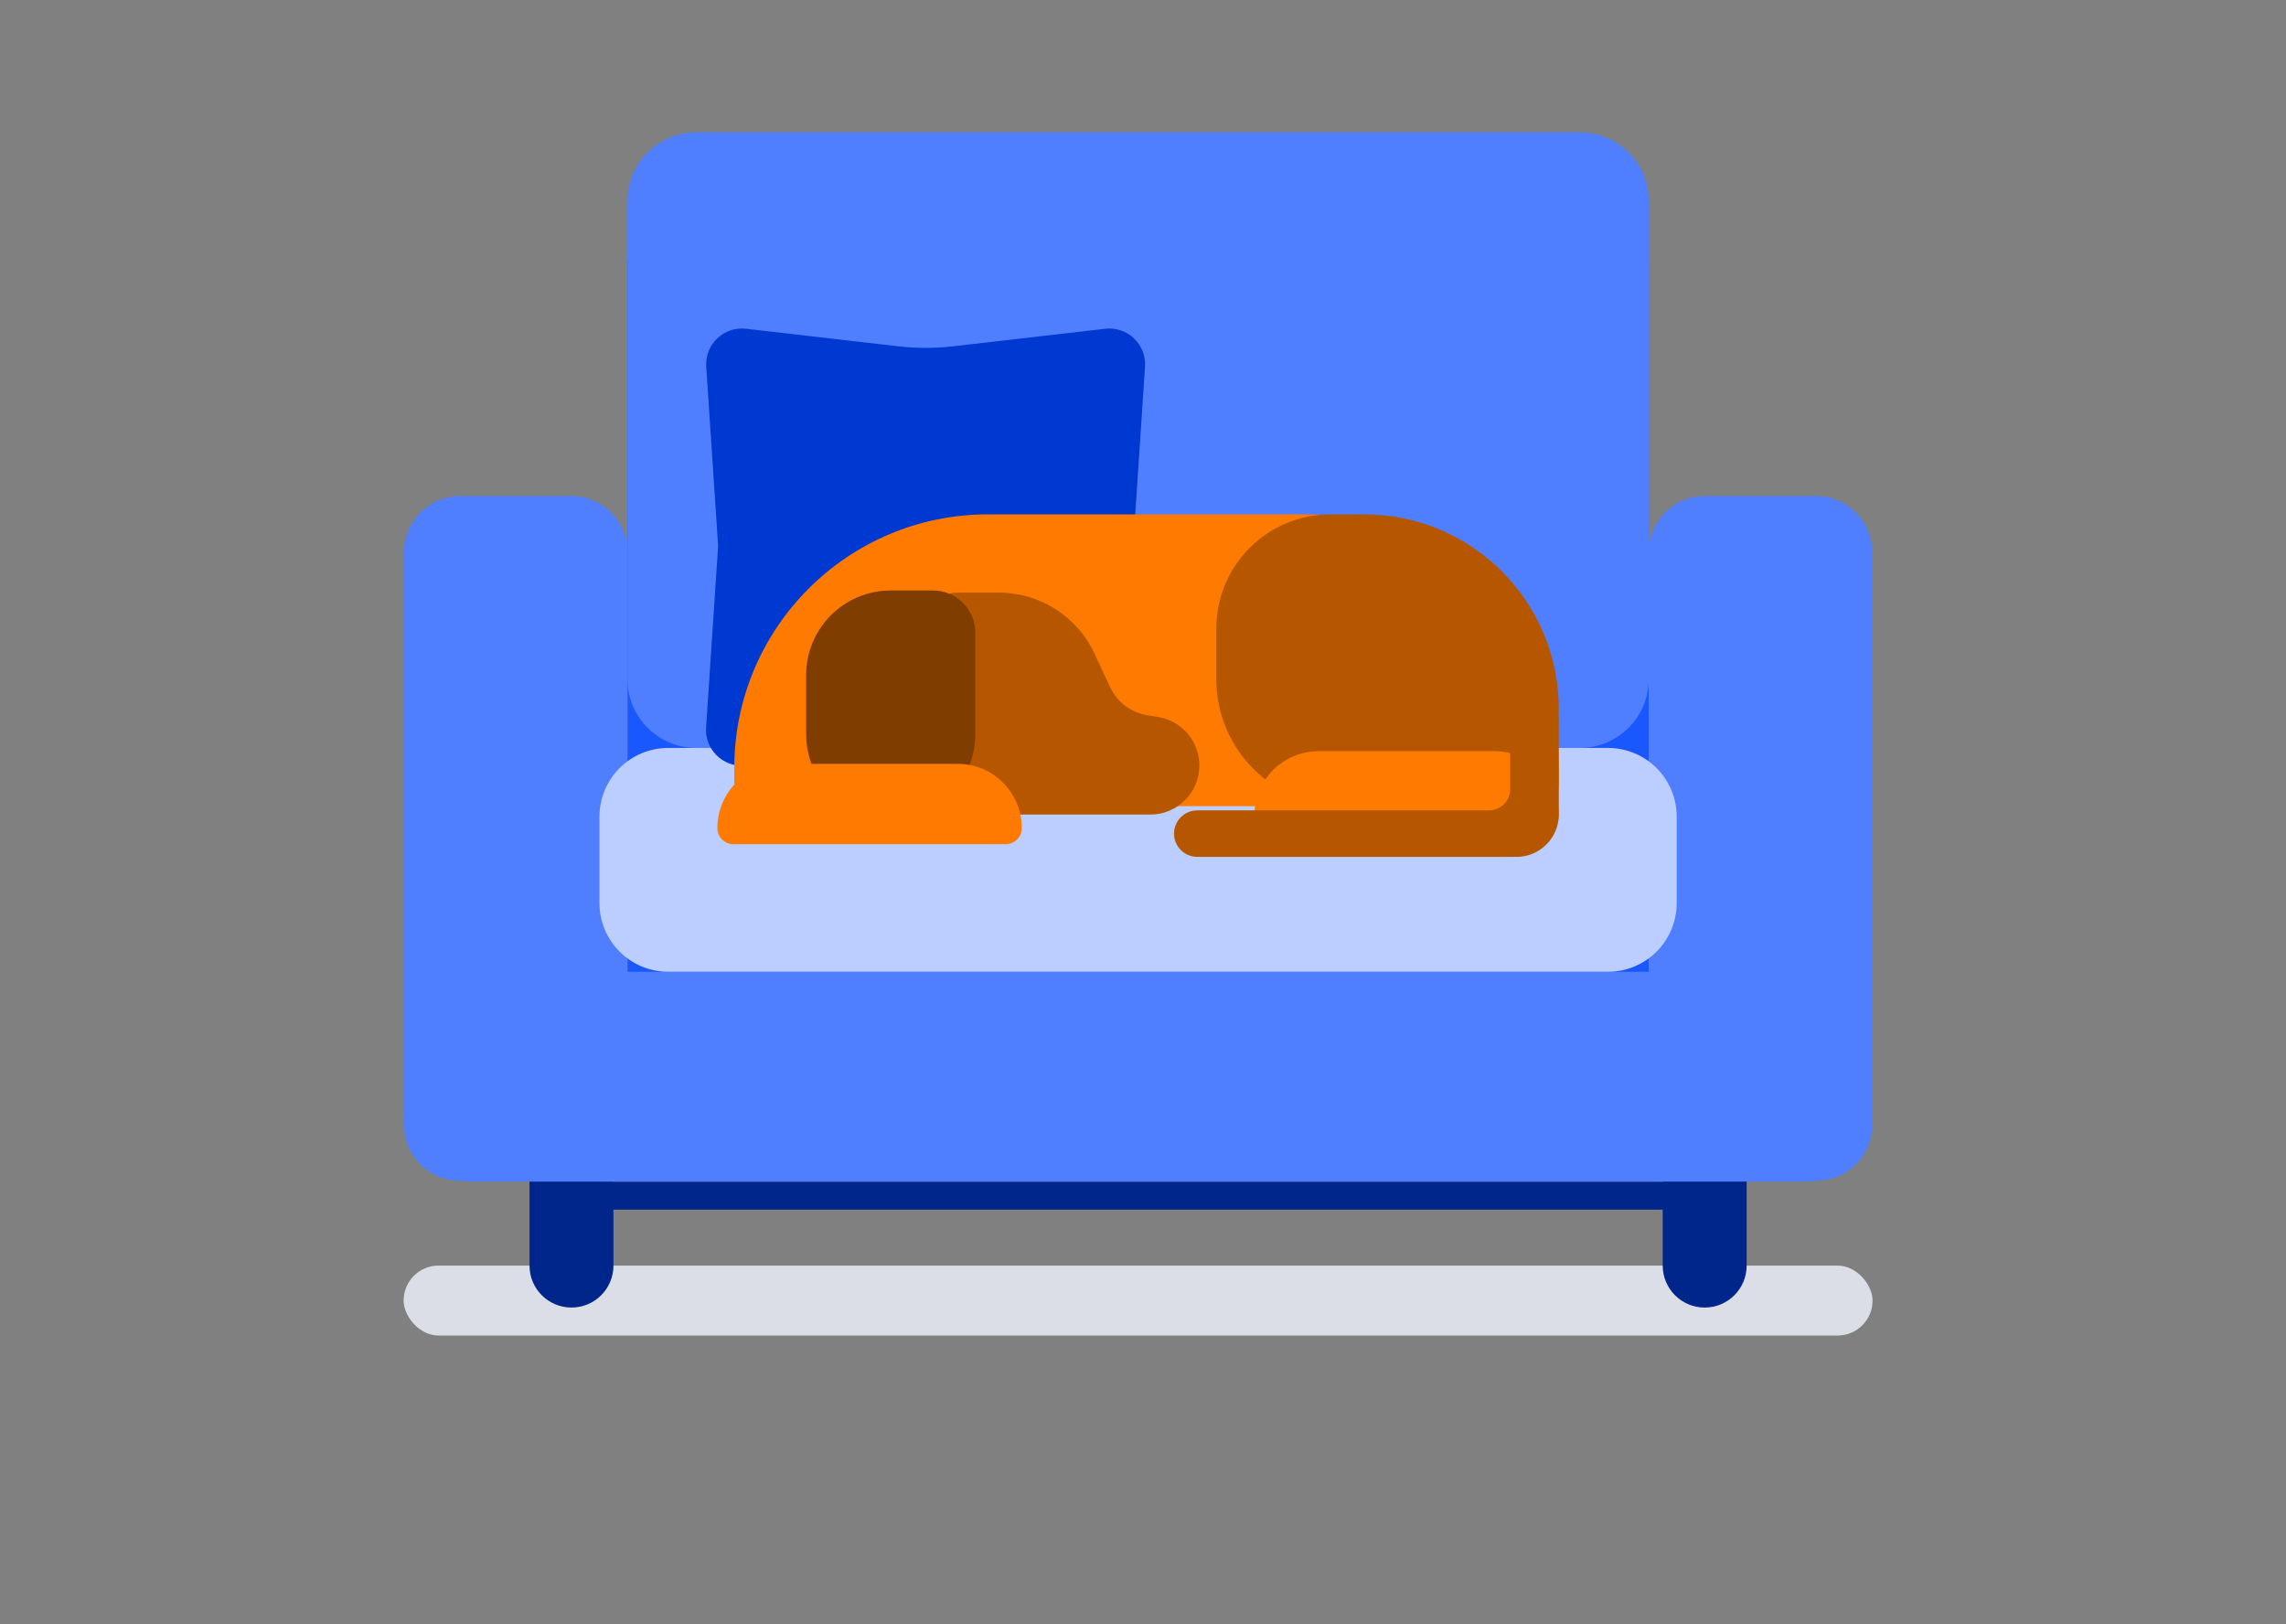
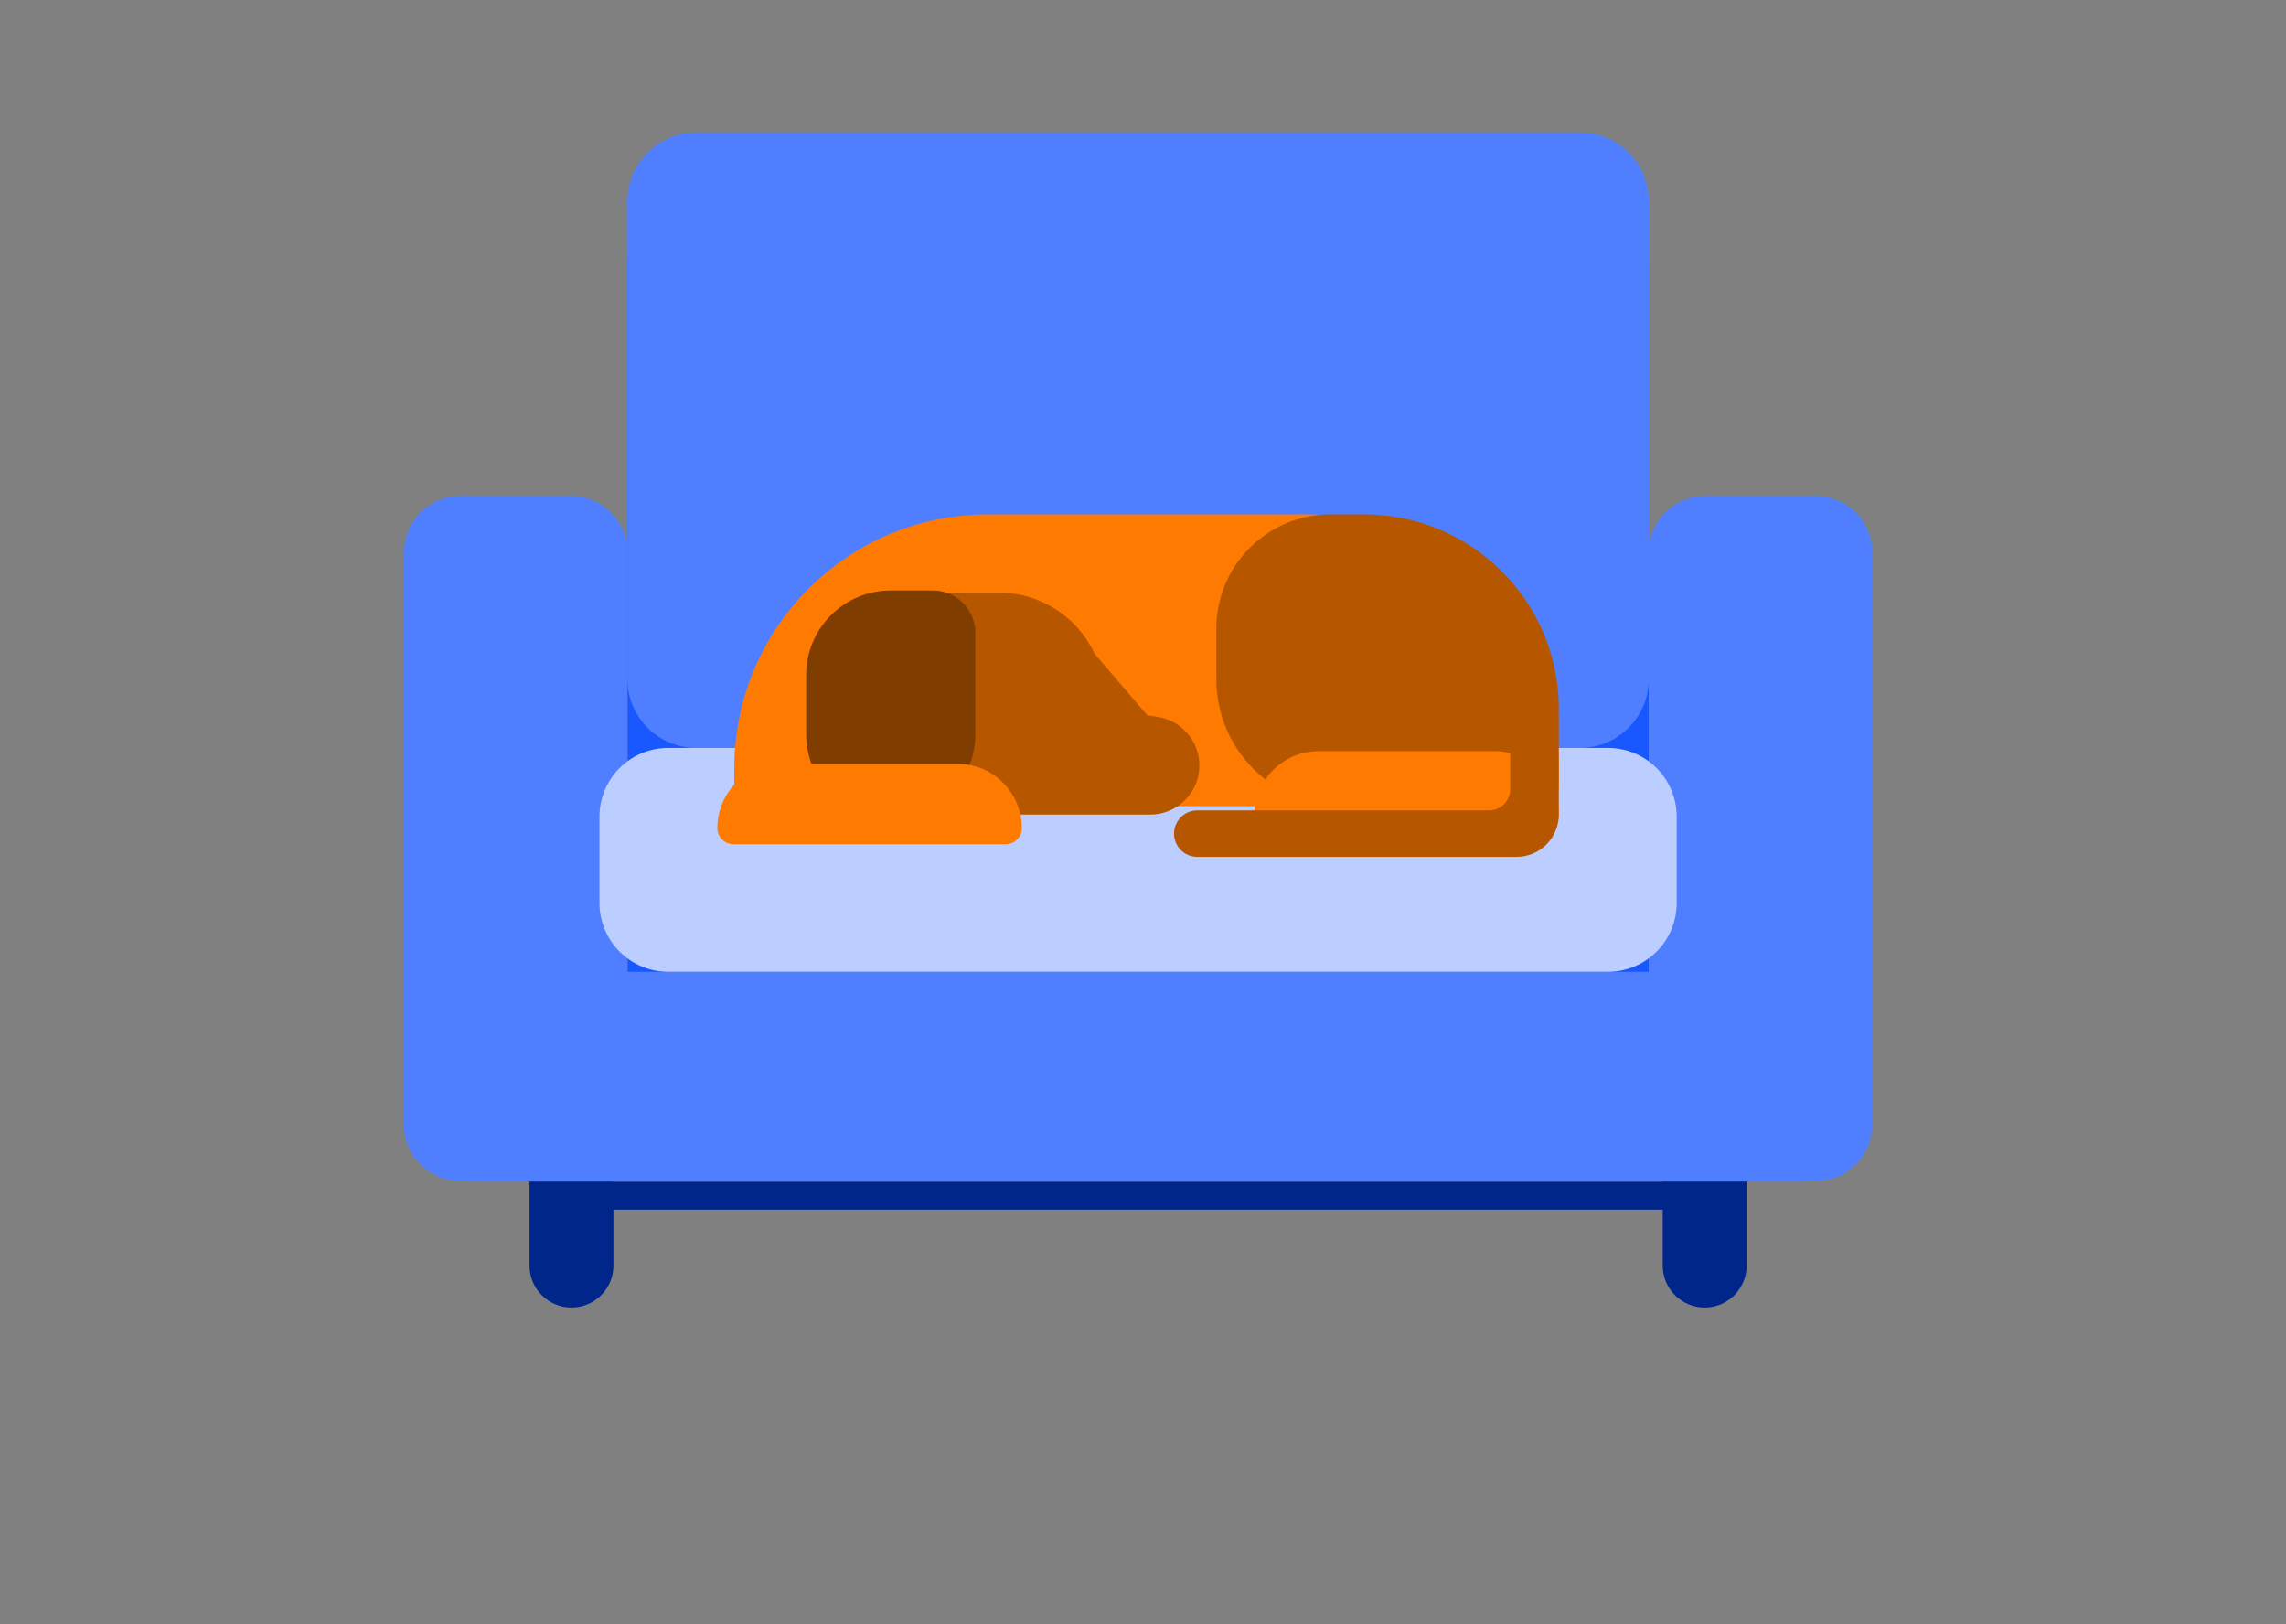
<svg xmlns="http://www.w3.org/2000/svg" width="190" height="135" viewBox="0 0 190 135" fill="none">
  <rect x="0" y="0" width="190" height="135" fill="#808080" stroke="none" />
  <g style="mix-blend-mode:multiply" opacity="0.8">
-     <rect x="33.545" y="105.187" width="122.092" height="5.814" rx="2.907" fill="#F1F5FF" />
-   </g>
+     </g>
  <path d="M52.149 21.465H137.033V86.581H52.149V21.465Z" fill="#1957FF" />
  <path d="M44.01 97.047C44.01 95.121 45.572 93.559 47.498 93.559C49.425 93.559 50.987 95.121 50.987 97.047V98.21H138.196V97.047C138.196 95.121 139.757 93.559 141.684 93.559C143.611 93.559 145.172 95.121 145.172 97.047V105.187C145.172 107.113 143.611 108.675 141.684 108.675C139.757 108.675 138.196 107.113 138.196 105.187V100.536H50.987V105.187C50.987 107.113 49.425 108.675 47.498 108.675C45.572 108.675 44.01 107.113 44.01 105.187V97.047Z" fill="#00268C" />
  <path d="M57.864 11C54.708 11 52.15 13.558 52.15 16.714V56.448C52.15 59.604 54.708 62.163 57.864 62.163H131.319C134.475 62.163 137.033 59.604 137.033 56.448V16.714C137.033 13.558 134.475 11 131.319 11H57.864Z" fill="#4F7FFF" />
  <path d="M155.637 80.767H155.605V45.885C155.605 43.316 153.522 41.233 150.952 41.233H141.685C139.116 41.233 137.033 43.316 137.033 45.885V80.767H52.149V45.884C52.149 43.315 50.067 41.233 47.498 41.233H38.229C35.66 41.233 33.578 43.315 33.578 45.884V80.767H33.545V92.495C33.545 92.704 33.556 92.909 33.578 93.112V93.491C33.578 96.06 35.66 98.142 38.229 98.142H38.383C38.669 98.186 38.961 98.209 39.259 98.209H149.923C150.221 98.209 150.514 98.186 150.8 98.142H150.952C153.522 98.142 155.605 96.06 155.605 93.49V93.112C155.626 92.909 155.637 92.703 155.637 92.495V80.767Z" fill="#4F7FFF" />
  <path d="M49.824 67.877C49.824 64.721 52.382 62.163 55.538 62.163H133.644C136.8 62.163 139.358 64.721 139.358 67.877V75.053C139.358 78.209 136.8 80.767 133.644 80.767H55.538C52.382 80.767 49.824 78.209 49.824 75.053V67.877Z" fill="#BBCEFF" />
-   <path d="M58.698 30.476C58.575 28.622 60.162 27.111 62.008 27.324L74.659 28.784C76.17 28.958 77.696 28.958 79.206 28.784L91.858 27.324C93.704 27.111 95.291 28.622 95.168 30.476L94.179 45.386L95.179 60.468C95.298 62.263 93.81 63.752 92.015 63.633L76.933 62.639L61.851 63.633C60.056 63.752 58.567 62.263 58.686 60.468L59.686 45.386L58.698 30.476Z" fill="#0039D2" />
  <ellipse cx="77.077" cy="45.503" rx="1.225" ry="1.218" fill="#0039D2" />
  <path d="M61.029 63.837C61.029 52.191 70.47 42.751 82.115 42.751H108.473C120.119 42.751 129.559 52.191 129.559 63.837V65.243C129.559 66.213 128.773 67 127.802 67H62.786C61.816 67 61.029 66.213 61.029 65.243V63.837Z" fill="#FF7A00" />
-   <path d="M83.009 49.252H79.655C77.714 49.252 76.141 50.826 76.141 52.767V64.188C76.141 66.129 77.714 67.703 79.655 67.703H95.605C97.859 67.703 99.687 65.875 99.687 63.62C99.687 61.618 98.235 59.911 96.258 59.591L95.349 59.443C93.996 59.224 92.84 58.348 92.263 57.105L90.978 54.338C89.538 51.236 86.429 49.252 83.009 49.252Z" fill="#B65700" />
+   <path d="M83.009 49.252H79.655C77.714 49.252 76.141 50.826 76.141 52.767V64.188C76.141 66.129 77.714 67.703 79.655 67.703H95.605C97.859 67.703 99.687 65.875 99.687 63.62C99.687 61.618 98.235 59.911 96.258 59.591L95.349 59.443L90.978 54.338C89.538 51.236 86.429 49.252 83.009 49.252Z" fill="#B65700" />
  <path d="M67.004 56.105C67.004 52.223 70.15 49.076 74.032 49.076H77.547C79.487 49.076 81.061 50.65 81.061 52.591V61.025C81.061 64.907 77.914 68.054 74.032 68.054C70.15 68.054 67.004 64.907 67.004 61.025V56.105Z" fill="#803D00" />
  <path d="M59.623 68.827C59.623 65.877 62.015 63.485 64.965 63.485H79.585C82.535 63.485 84.927 65.877 84.927 68.827C84.927 69.565 84.329 70.163 83.591 70.163H60.959C60.221 70.163 59.623 69.565 59.623 68.827Z" fill="#FF7A00" />
  <path d="M101.094 52.24C101.094 46.999 105.342 42.751 110.582 42.751H113.394C122.322 42.751 129.56 49.989 129.56 58.917C129.56 63.381 125.941 67 121.477 67H111.637C105.814 67 101.094 62.28 101.094 56.457V52.24Z" fill="#B65700" />
  <path d="M104.257 67.774C104.257 64.824 106.648 62.432 109.599 62.432H124.218C127.169 62.432 129.56 64.824 129.56 67.774C129.56 68.511 128.962 69.109 128.225 69.109H105.592C104.855 69.109 104.257 68.511 104.257 67.774Z" fill="#FF7A00" />
  <path d="M126.046 71.218H99.512C98.445 71.218 97.579 70.352 97.579 69.285C97.579 68.217 98.445 67.352 99.512 67.352H123.761C124.732 67.352 125.519 66.565 125.519 65.594V59.838C125.519 58.105 127.557 57.176 128.865 58.313C129.307 58.697 129.56 59.253 129.56 59.838V67.703C129.56 69.644 127.987 71.218 126.046 71.218Z" fill="#B65700" />
</svg>